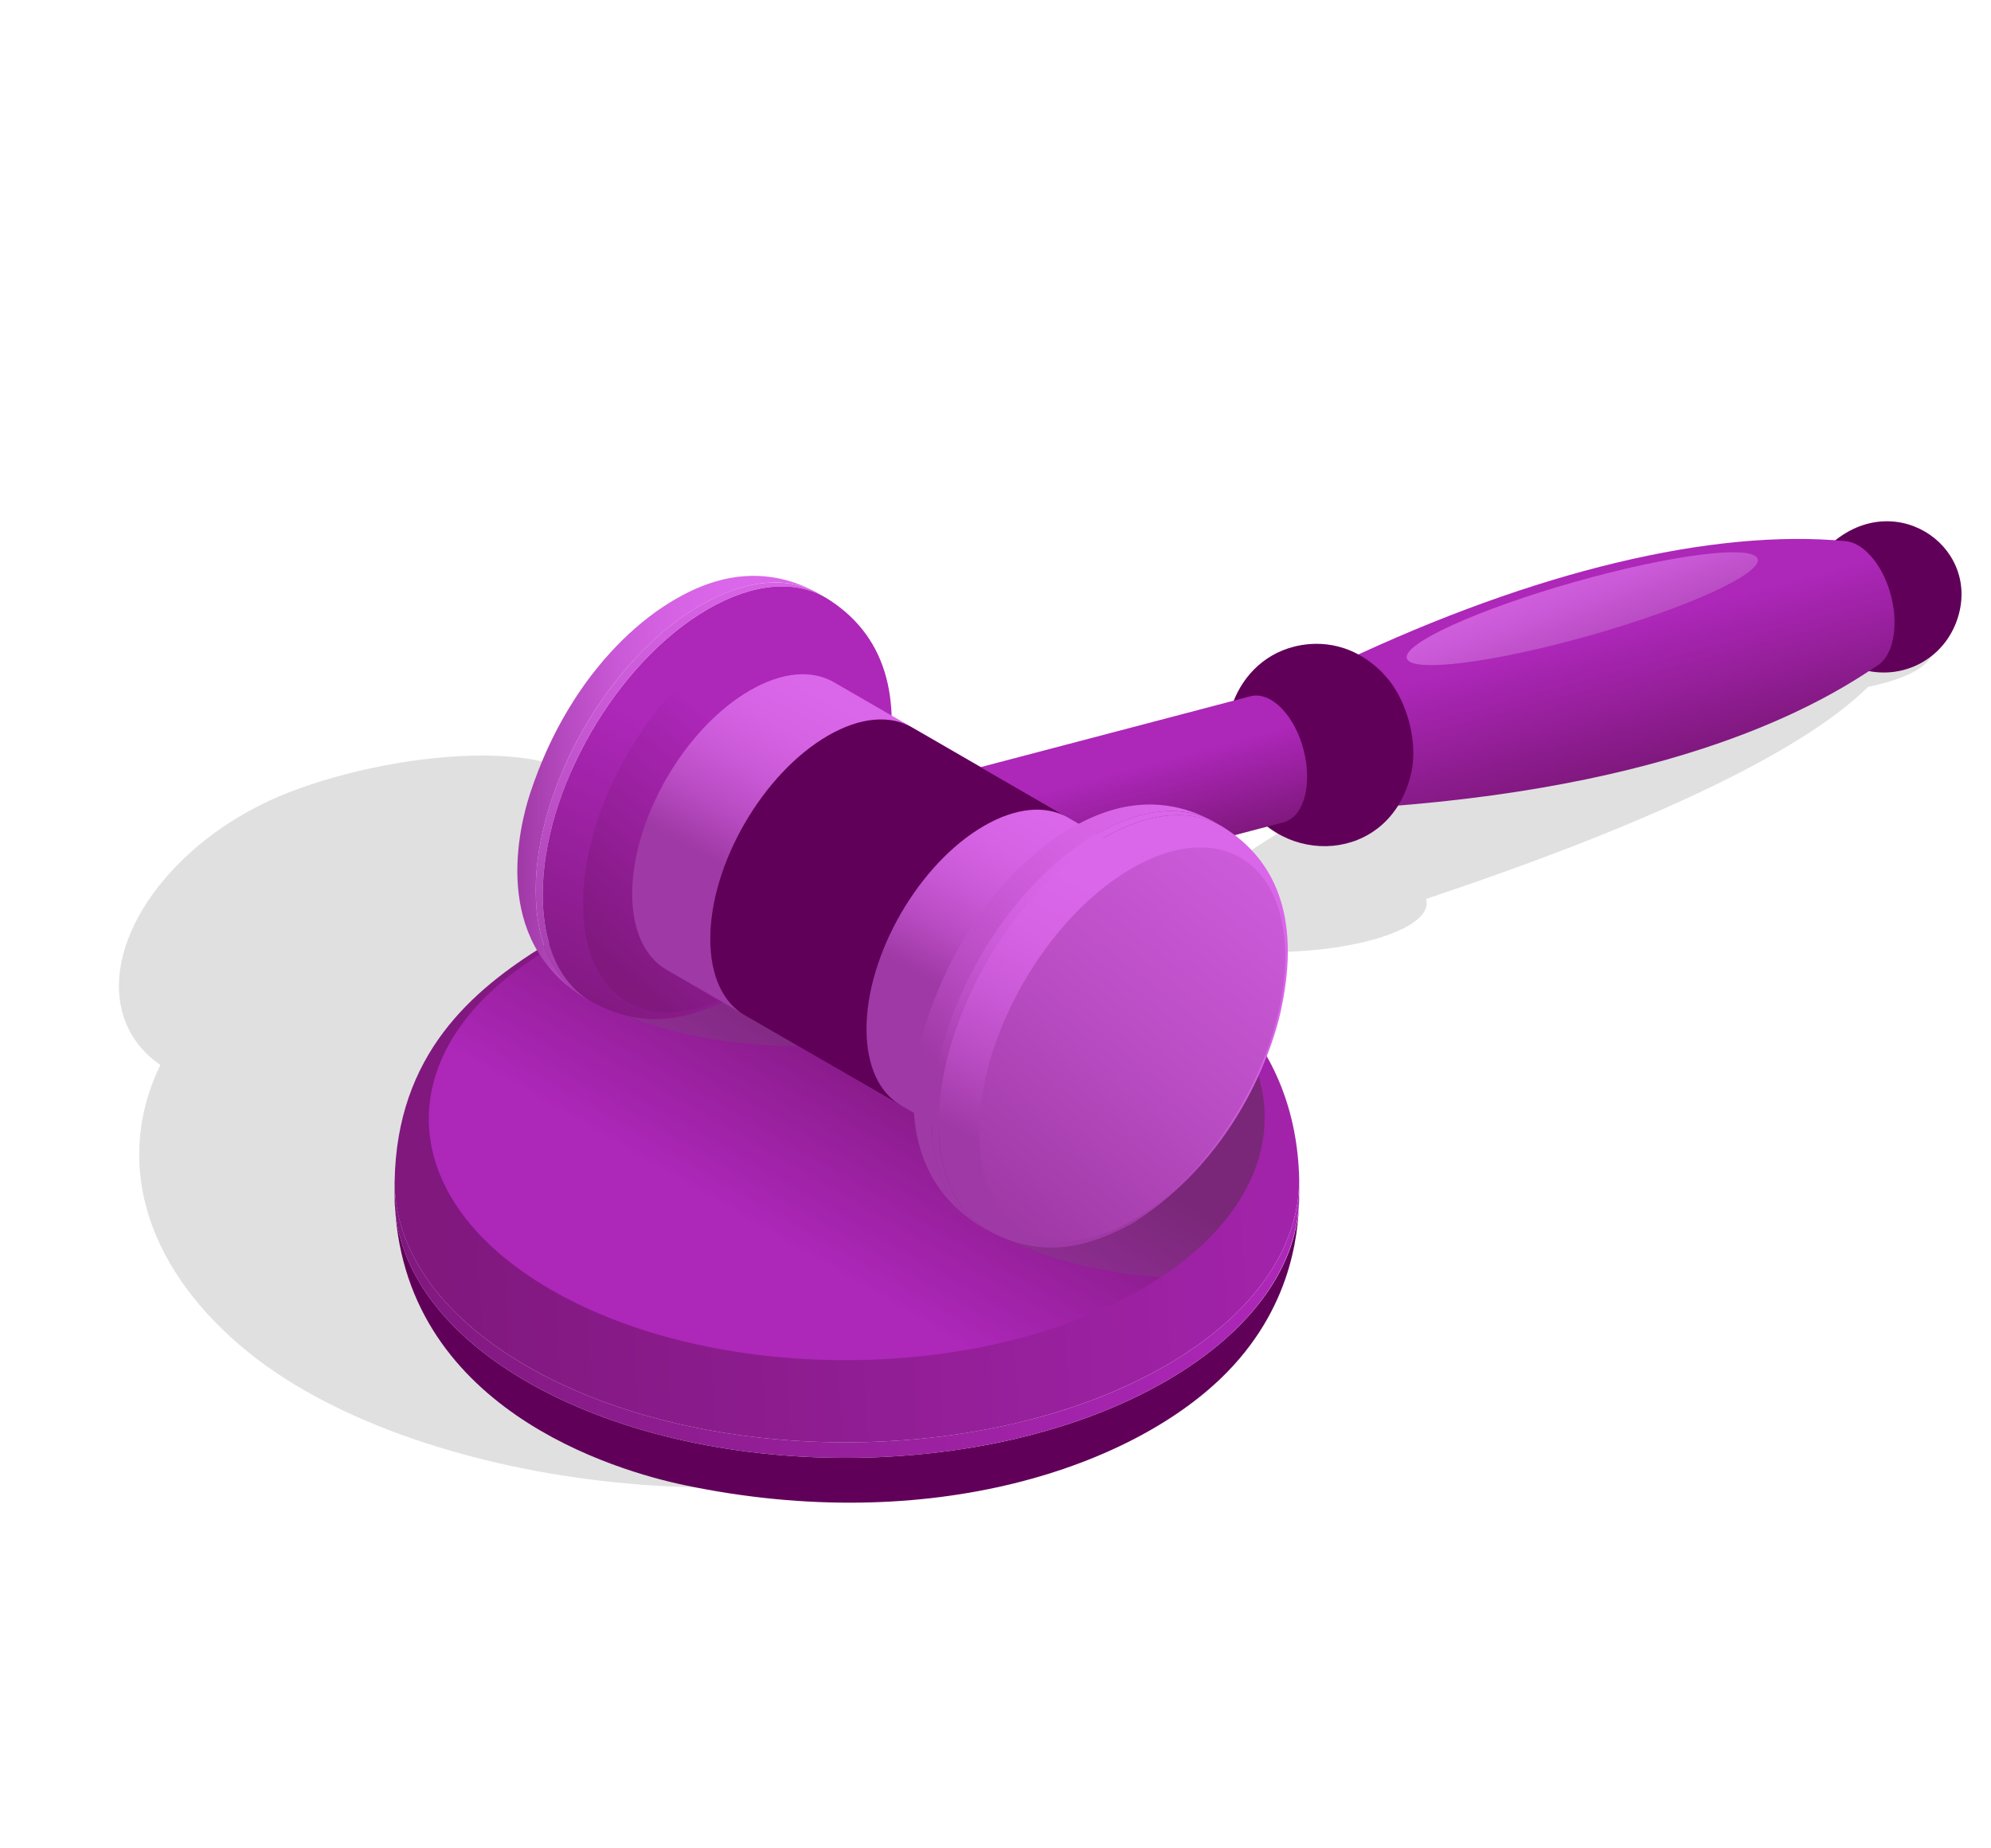
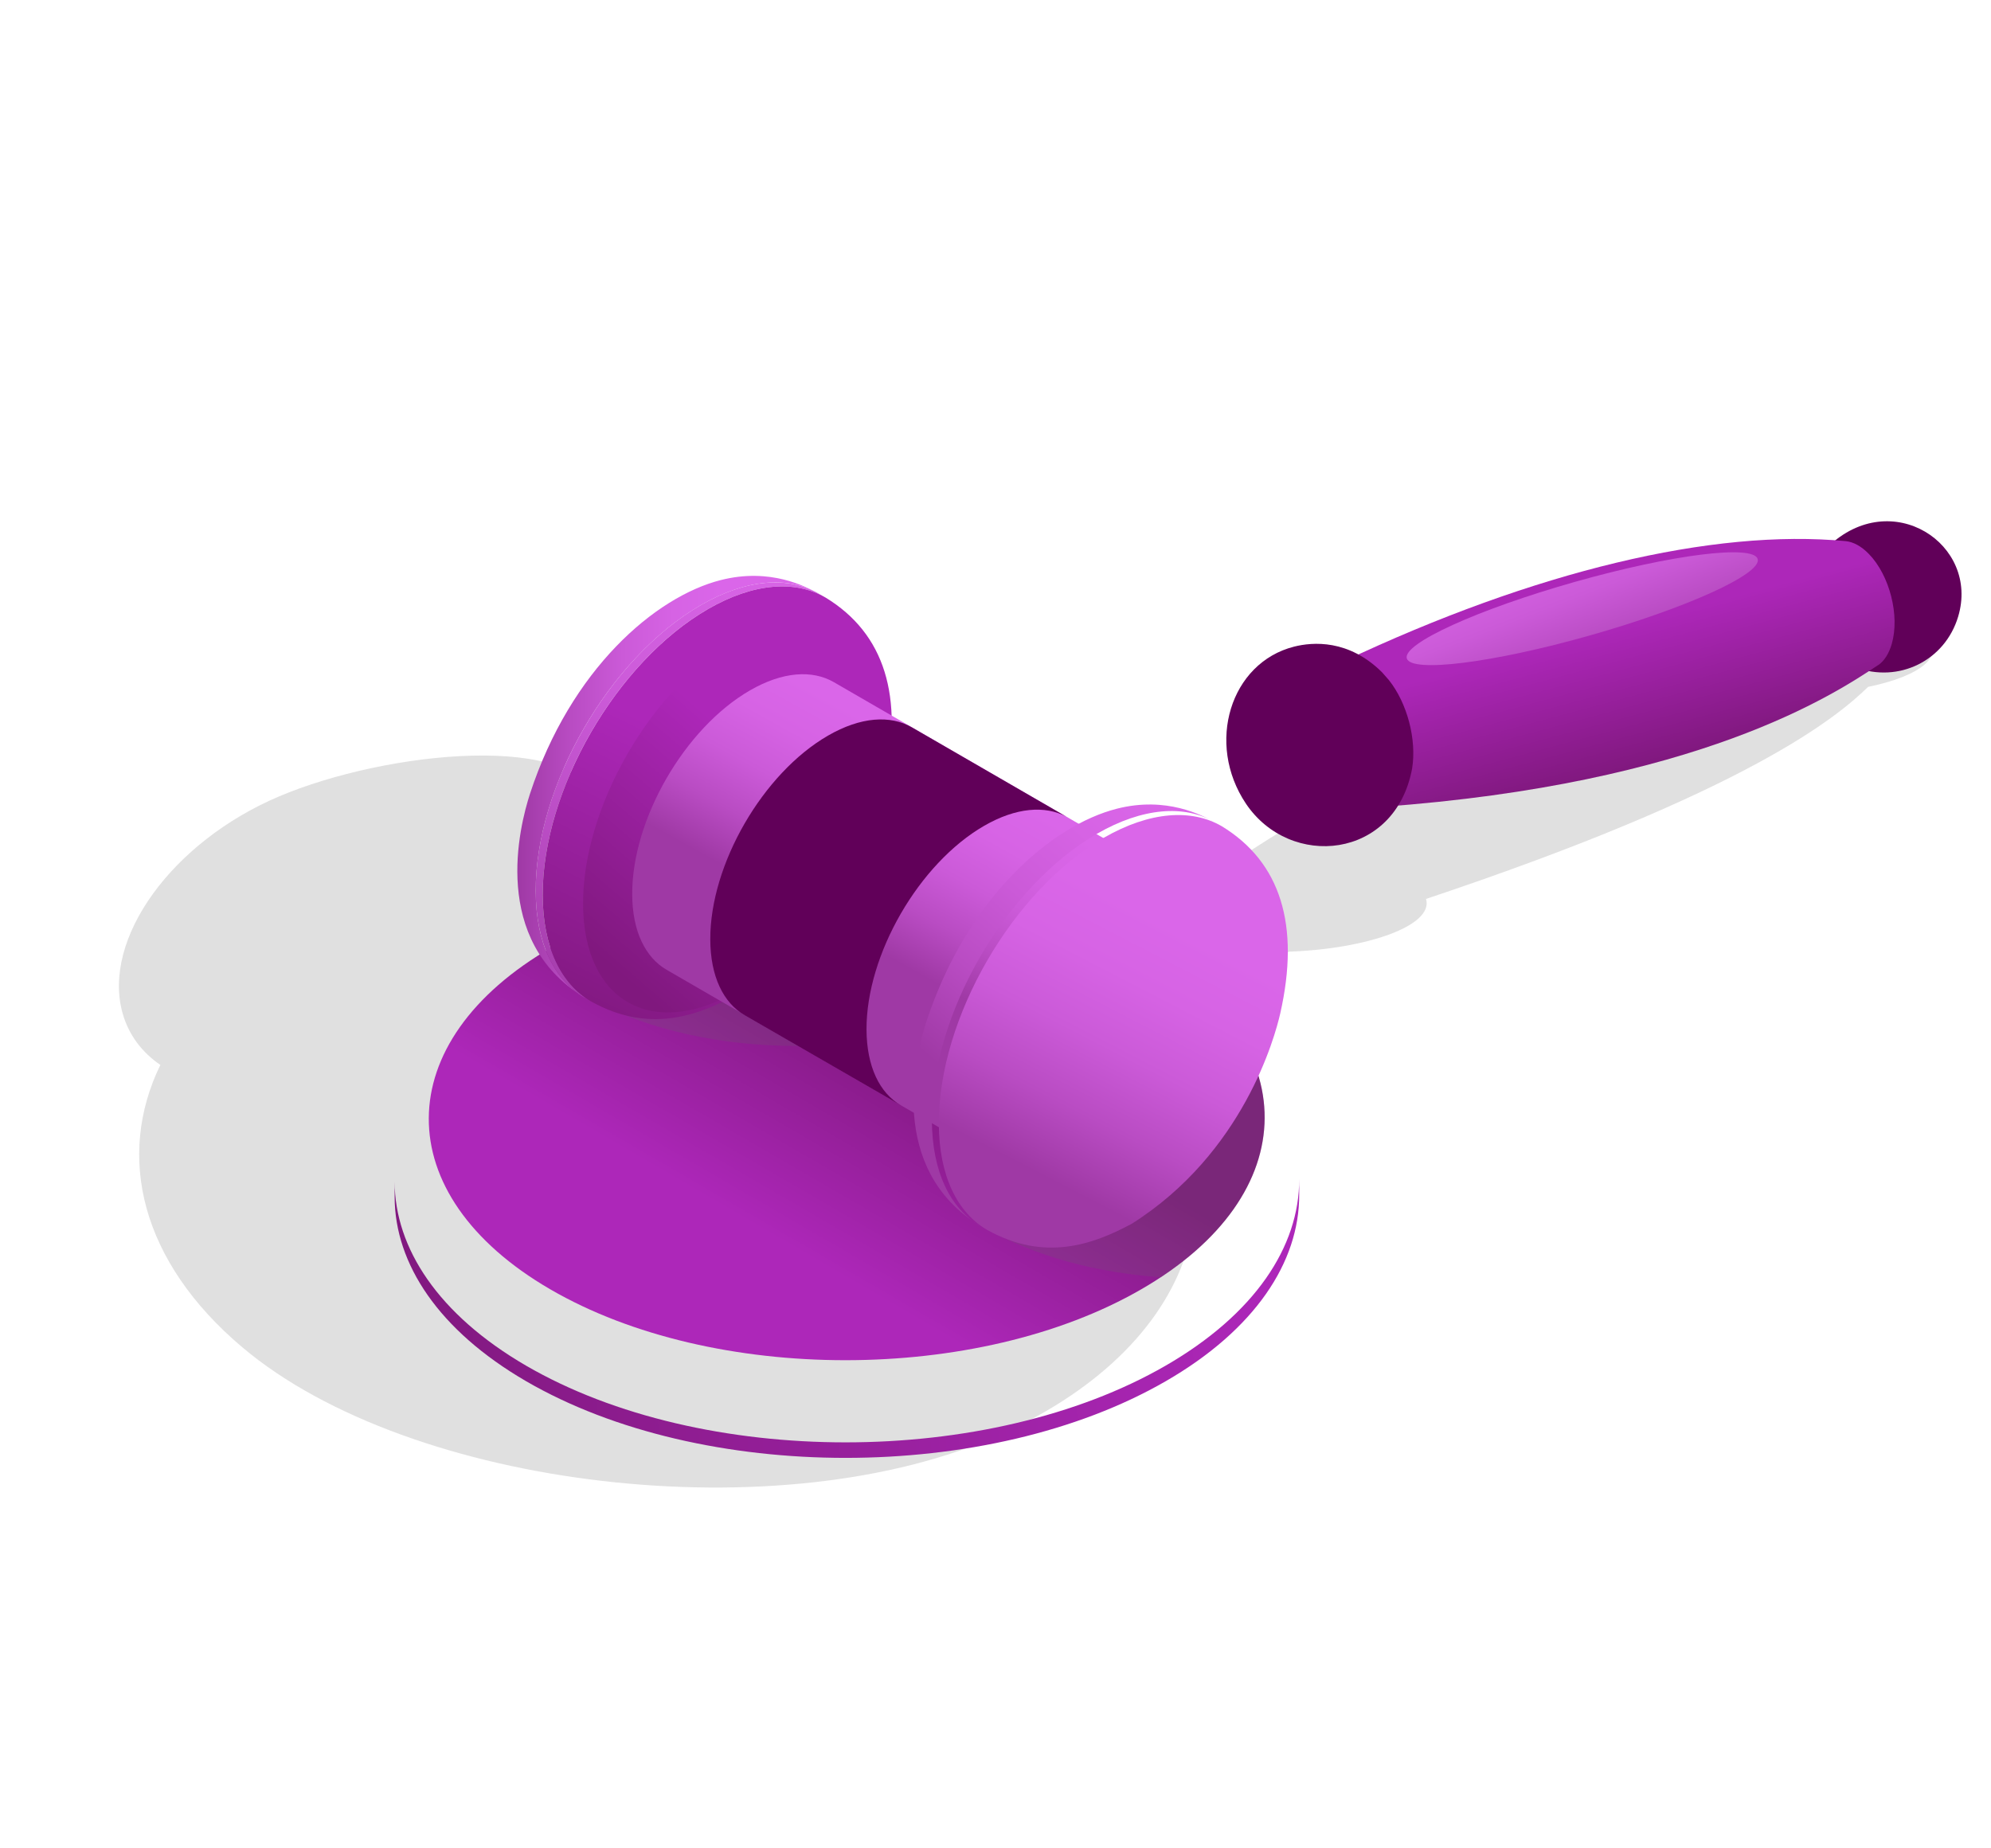
<svg xmlns="http://www.w3.org/2000/svg" xmlns:xlink="http://www.w3.org/1999/xlink" id="Laag_1" viewBox="0 0 280 260">
  <defs>
    <style>.cls-1{fill:#610059;}.cls-2{fill:url(#Naamloos_verloop_290);}.cls-3{fill:url(#Naamloos_verloop_99-5);}.cls-4{fill:url(#Naamloos_verloop_99-2);}.cls-5{fill:url(#Naamloos_verloop_99-4);}.cls-6{fill:url(#Naamloos_verloop_99-3);}.cls-7{fill:url(#Naamloos_verloop_99-6);}.cls-8{fill:url(#Naamloos_verloop_99-7);}.cls-9{fill:#666;opacity:.2;}.cls-10{fill:url(#Naamloos_verloop_290-2);}.cls-11{fill:url(#Naamloos_verloop_290-3);}.cls-12{fill:url(#Naamloos_verloop_290-8);}.cls-13{fill:url(#Naamloos_verloop_290-4);}.cls-14{fill:url(#Naamloos_verloop_290-5);}.cls-15{fill:url(#Naamloos_verloop_290-6);}.cls-16{fill:url(#Naamloos_verloop_290-7);}.cls-17{isolation:isolate;}.cls-18{fill:url(#Naamloos_verloop_99);}</style>
    <linearGradient id="Naamloos_verloop_99" x1="53.86" y1="187.86" x2="236.35" y2="176.35" gradientUnits="userSpaceOnUse">
      <stop offset="0" stop-color="#80187e" />
      <stop offset=".69" stop-color="#ad27b9" />
    </linearGradient>
    <linearGradient id="Naamloos_verloop_99-2" x1="61.44" y1="165.5" x2="293.4" y2="154.72" xlink:href="#Naamloos_verloop_99" />
    <linearGradient id="Naamloos_verloop_99-3" x1="125.83" y1="145.66" x2="101.82" y2="187.05" xlink:href="#Naamloos_verloop_99" />
    <linearGradient id="Naamloos_verloop_99-4" x1="79.73" y1="1286.46" x2="65.4" y2="1311.28" gradientTransform="translate(1198.47 960.68) rotate(135)" xlink:href="#Naamloos_verloop_99" />
    <linearGradient id="Naamloos_verloop_99-5" x1="140.68" y1="1327.94" x2="131.4" y2="1344.02" gradientTransform="translate(1198.47 960.68) rotate(135)" xlink:href="#Naamloos_verloop_99" />
    <linearGradient id="Naamloos_verloop_290" x1="226.62" y1="96.34" x2="212.91" y2="60.58" gradientUnits="userSpaceOnUse">
      <stop offset="0" stop-color="#9f39a5" />
      <stop offset="0" stop-color="#9f39a5" />
      <stop offset=".18" stop-color="#b94cc3" />
      <stop offset=".35" stop-color="#cb5ad8" />
      <stop offset=".52" stop-color="#d663e4" />
      <stop offset=".68" stop-color="#da66e9" />
    </linearGradient>
    <linearGradient id="Naamloos_verloop_290-2" x1="72.76" y1="110.64" x2="115.06" y2="110.64" xlink:href="#Naamloos_verloop_290" />
    <linearGradient id="Naamloos_verloop_290-3" x1="71.3" y1="140.62" x2="135.63" y2="32.85" xlink:href="#Naamloos_verloop_290" />
    <linearGradient id="Naamloos_verloop_99-6" x1="85.06" y1="145.67" x2="112.17" y2="90.8" xlink:href="#Naamloos_verloop_99" />
    <linearGradient id="Naamloos_verloop_99-7" x1="85.51" y1="135.66" x2="119.34" y2="96.35" xlink:href="#Naamloos_verloop_99" />
    <linearGradient id="Naamloos_verloop_290-4" x1="125.29" y1="134.81" x2="145.17" y2="98.82" xlink:href="#Naamloos_verloop_290" />
    <linearGradient id="Naamloos_verloop_290-5" x1="135.61" y1="152.95" x2="183.25" y2="97.34" xlink:href="#Naamloos_verloop_290" />
    <linearGradient id="Naamloos_verloop_290-6" x1="137.63" y1="154.57" x2="168.33" y2="111.46" xlink:href="#Naamloos_verloop_290" />
    <linearGradient id="Naamloos_verloop_290-7" x1="146.47" y1="165.32" x2="173.21" y2="113.68" xlink:href="#Naamloos_verloop_290" />
    <linearGradient id="Naamloos_verloop_290-8" x1="140.26" y1="171.17" x2="243.09" y2="39.54" xlink:href="#Naamloos_verloop_290" />
  </defs>
  <path class="cls-9" d="M270.65,89.52c-5.51-4.57-26.45-3.5-30.58,2.09-22.84,5.76-46.04,16.01-65.75,29.06-6.16,.54-9.98,1.85-11.91,2.73-3.94,1.79-4.77,3.85-3.16,5.69l-13.16,6.06c-17.75-11.01-42.71-15.53-65.65-12.52-.09-.68,4.24-8.79,4.05-9.45-2.93-10.44-30.2-7.54-45.27-1.14-15.07,6.4-24.91,20.05-21.98,30.49,.86,3.06,2.73,5.5,5.31,7.27-6.26,12.88-2.75,27.67,11.54,39.73,23.61,19.93,75.91,26.11,106.66,12.23,28.71-12.96,35.64-37.7,17.21-57.15l23.32-10.74c10.98-.39,20.37-3.66,19.27-7.42,45.46-15.18,57.86-25.64,62.17-29.83,7.5-1.53,11.05-4.51,7.94-7.1Z" />
  <g>
    <g>
-       <path class="cls-1" d="M55.5,168.41c.72,29.78,31.34,38.52,40.71,40.49,34.87,7.33,63.48-2.69,76.36-15.88,9.81-10.04,10.06-21.13,10.15-24.78,.03,9.31-6.24,18.81-18.78,26.05-24.91,14.38-65.19,14.38-89.95,0-12.3-7.15-18.46-16.51-18.49-25.88h0Z" />
      <path class="cls-18" d="M73.98,192.1c24.76,14.39,65.04,14.39,89.95,0,12.54-7.24,18.81-16.75,18.78-26.24v2.19c.03,9.49-6.23,19-18.77,26.24-24.91,14.38-65.19,14.38-89.95,0-12.3-7.15-18.46-16.51-18.49-25.88v-2.19c.02,9.37,6.18,18.73,18.48,25.88Z" />
      <g class="cls-17">
-         <path class="cls-4" d="M55.49,166.22c.03,9.37,6.18,18.73,18.49,25.88,24.76,14.39,65.04,14.39,89.95,0,12.54-7.24,18.81-16.75,18.78-26.24-.45-18.77-12.65-32-36.25-39.31-6.07-1.88-37.94-10.4-69.88,6.43-10.1,6.26-20.8,15.27-21.08,33.23Z" />
-       </g>
-       <path class="cls-6" d="M77.64,133.22c-23.01,13.28-23.14,34.85-.26,48.14,22.88,13.3,60.11,13.3,83.12,0,23.03-13.29,23.15-34.86,.27-48.15-22.88-13.3-60.11-13.3-83.13,0Z" />
+         </g>
+       <path class="cls-6" d="M77.64,133.22c-23.01,13.28-23.14,34.85-.26,48.14,22.88,13.3,60.11,13.3,83.12,0,23.03-13.29,23.15-34.86,.27-48.15-22.88-13.3-60.11-13.3-83.13,0" />
    </g>
    <path class="cls-9" d="M138.41,138.33v3.42c-16.59,7.71-40.93,7.13-56.33-1.76-.05-.03-.1-.07-.16-.1v-8.9c20.41-9.7,49.38-10.25,70.7-1.68-.71,1.48-1.68,2.92-2.88,4.31-4.03,1.15-7.82,2.67-11.18,4.61-.05,.03-.1,.07-.16,.1Zm0,3.42v30.88c.05,.03,.1,.07,.16,.1,6.93,4,15.66,6.3,24.69,6.94,20.23-13.37,19.45-33.7-2.48-46.44-.84-.49-1.75-.93-2.63-1.38-2.88,.42-5.7,1-8.4,1.78-1.98,2.29-4.6,4.45-7.91,6.36-1.09,.63-2.24,1.22-3.42,1.76Z" />
    <g>
      <g>
        <g>
          <path class="cls-1" d="M275.38,86.74c3.07-10.2-9.38-18.4-18.31-9.83-.16,.17-.32,.36-.46,.53l4.34,16.44c6.1,2.25,12.57-.95,14.43-7.14Z" />
          <path class="cls-5" d="M264.16,93.55c.82-.58,1.49-1.59,1.89-2.99,1.14-3.97-.3-9.63-3.22-12.63-1.07-1.11-2.2-1.7-3.25-1.81-18.68-1.79-43.79,4.23-70.71,16.95l5.38,20.43c44.72-3.23,63.67-15.82,69.9-19.96Z" />
          <path class="cls-1" d="M198.59,108.11c.66-4.08-.68-9.2-3.27-12.45-.28-.33-.66-.76-.95-1.08-4.7-4.68-9.77-4.28-12.38-3.62-8.97,2.27-12.45,13.62-6.77,22.09,6.21,9.25,20.98,7.89,23.37-4.94Z" />
-           <path class="cls-3" d="M180.52,115.67c1.29-.34,2.37-1.52,2.92-3.46,1.13-3.95-.3-9.58-3.2-12.56-1.47-1.52-3.04-2.06-4.38-1.71l-46.25,12.15c1.34-.35,2.91,.19,4.38,1.71,2.9,2.99,4.33,8.61,3.2,12.56-.56,1.94-1.63,3.12-2.92,3.46l46.25-12.15Z" />
        </g>
        <path class="cls-2" d="M197.84,92.61c-.59-2.08,9.98-6.89,23.61-10.75,13.63-3.86,25.15-5.3,25.74-3.22,.59,2.08-9.98,6.89-23.61,10.75-13.63,3.86-25.15,5.3-25.74,3.22Z" />
      </g>
      <g>
        <g>
          <path class="cls-10" d="M82.14,140.29c-13.13-8.01-9.13-23.95-7.6-28.65,5.72-17.48,17.59-27.69,26.81-30.04,7.02-1.79,12.05,.96,13.7,1.86-4.15-2.41-10.02-2.07-16.5,1.67-12.86,7.42-23.26,25.43-23.21,40.22,.02,7.35,2.61,12.52,6.8,14.95h0Z" />
          <path class="cls-11" d="M76.32,125.91c-.04-14.79,10.36-32.79,23.21-40.22,6.48-3.74,12.34-4.09,16.58-1.62l-.98-.57c-4.24-2.46-10.1-2.11-16.58,1.62-12.86,7.42-23.26,25.43-23.21,40.22,.02,7.35,2.61,12.52,6.8,14.95l.98,.57c-4.18-2.43-6.78-7.6-6.8-14.95Z" />
          <path class="cls-7" d="M99.54,85.69c6.48-3.74,12.34-4.09,16.58-1.62,8.28,5.05,11.04,13.92,8.22,26.36-.73,3.2-5.14,19.65-20.92,29.59-5.41,2.9-12.2,5.36-20.3,.85-4.18-2.43-6.78-7.6-6.8-14.95-.04-14.79,10.36-32.79,23.21-40.22Z" />
          <path class="cls-8" d="M103.59,139.47c-11.88,6.86-21.55,1.35-21.59-12.31-.04-13.66,9.57-30.31,21.45-37.16,11.89-6.86,21.56-1.35,21.6,12.31,.04,13.66-9.57,30.31-21.46,37.17Z" />
        </g>
        <path class="cls-13" d="M138.76,162.4c3.05,2.13,7.45,2.06,12.36-.78,9.17-5.29,16.57-18.11,16.54-28.66-.01-5.25-1.87-8.94-4.87-10.66,.03,.01-45.52-26.34-45.52-26.34-3.02-1.75-7.19-1.51-11.81,1.16-9.17,5.3-16.58,18.12-16.55,28.65,.01,5.24,1.86,8.92,4.84,10.65l45.55,26.35c-.19-.11-.37-.25-.55-.38Z" />
        <g>
          <path class="cls-14" d="M137.85,172.45c-13.13-8.01-9.13-23.95-7.6-28.65,5.72-17.48,17.59-27.69,26.81-30.04,7.02-1.79,12.05,.96,13.7,1.86-4.15-2.41-10.02-2.07-16.5,1.67-12.86,7.42-23.26,25.43-23.21,40.22,.02,7.35,2.61,12.52,6.8,14.95h0Z" />
-           <path class="cls-15" d="M132.02,158.07c-.04-14.79,10.36-32.79,23.21-40.22,6.48-3.74,12.34-4.09,16.58-1.62l-.98-.57c-4.24-2.46-10.1-2.11-16.58,1.62-12.86,7.42-23.26,25.43-23.21,40.22,.02,7.35,2.61,12.52,6.8,14.95l.98,.57c-4.18-2.43-6.78-7.6-6.8-14.95Z" />
          <path class="cls-16" d="M159.12,172.17c15.77-9.94,20.19-26.39,20.92-29.59,2.82-12.44,.06-21.31-8.22-26.36-4.24-2.46-10.1-2.11-16.58,1.62-12.86,7.42-23.26,25.43-23.21,40.22,.02,7.35,2.61,12.52,6.8,14.95,8.1,4.51,14.89,2.05,20.3-.85Z" />
-           <path class="cls-12" d="M159.29,171.63c-11.88,6.86-21.55,1.35-21.59-12.31-.04-13.66,9.57-30.31,21.45-37.16,11.89-6.87,21.56-1.35,21.6,12.31,.04,13.66-9.57,30.31-21.46,37.17Z" />
        </g>
        <path class="cls-1" d="M126.69,155.48c-2.98-1.73-4.81-5.44-4.83-10.67-.03-10.53,7.37-23.35,16.55-28.65,4.49-2.59,8.56-2.88,11.56-1.28l-21.72-12.56c-3.02-1.75-7.19-1.51-11.81,1.16-9.17,5.3-16.58,18.12-16.55,28.65,.01,5.24,1.85,8.94,4.83,10.67l21.97,12.68Z" />
      </g>
    </g>
  </g>
</svg>